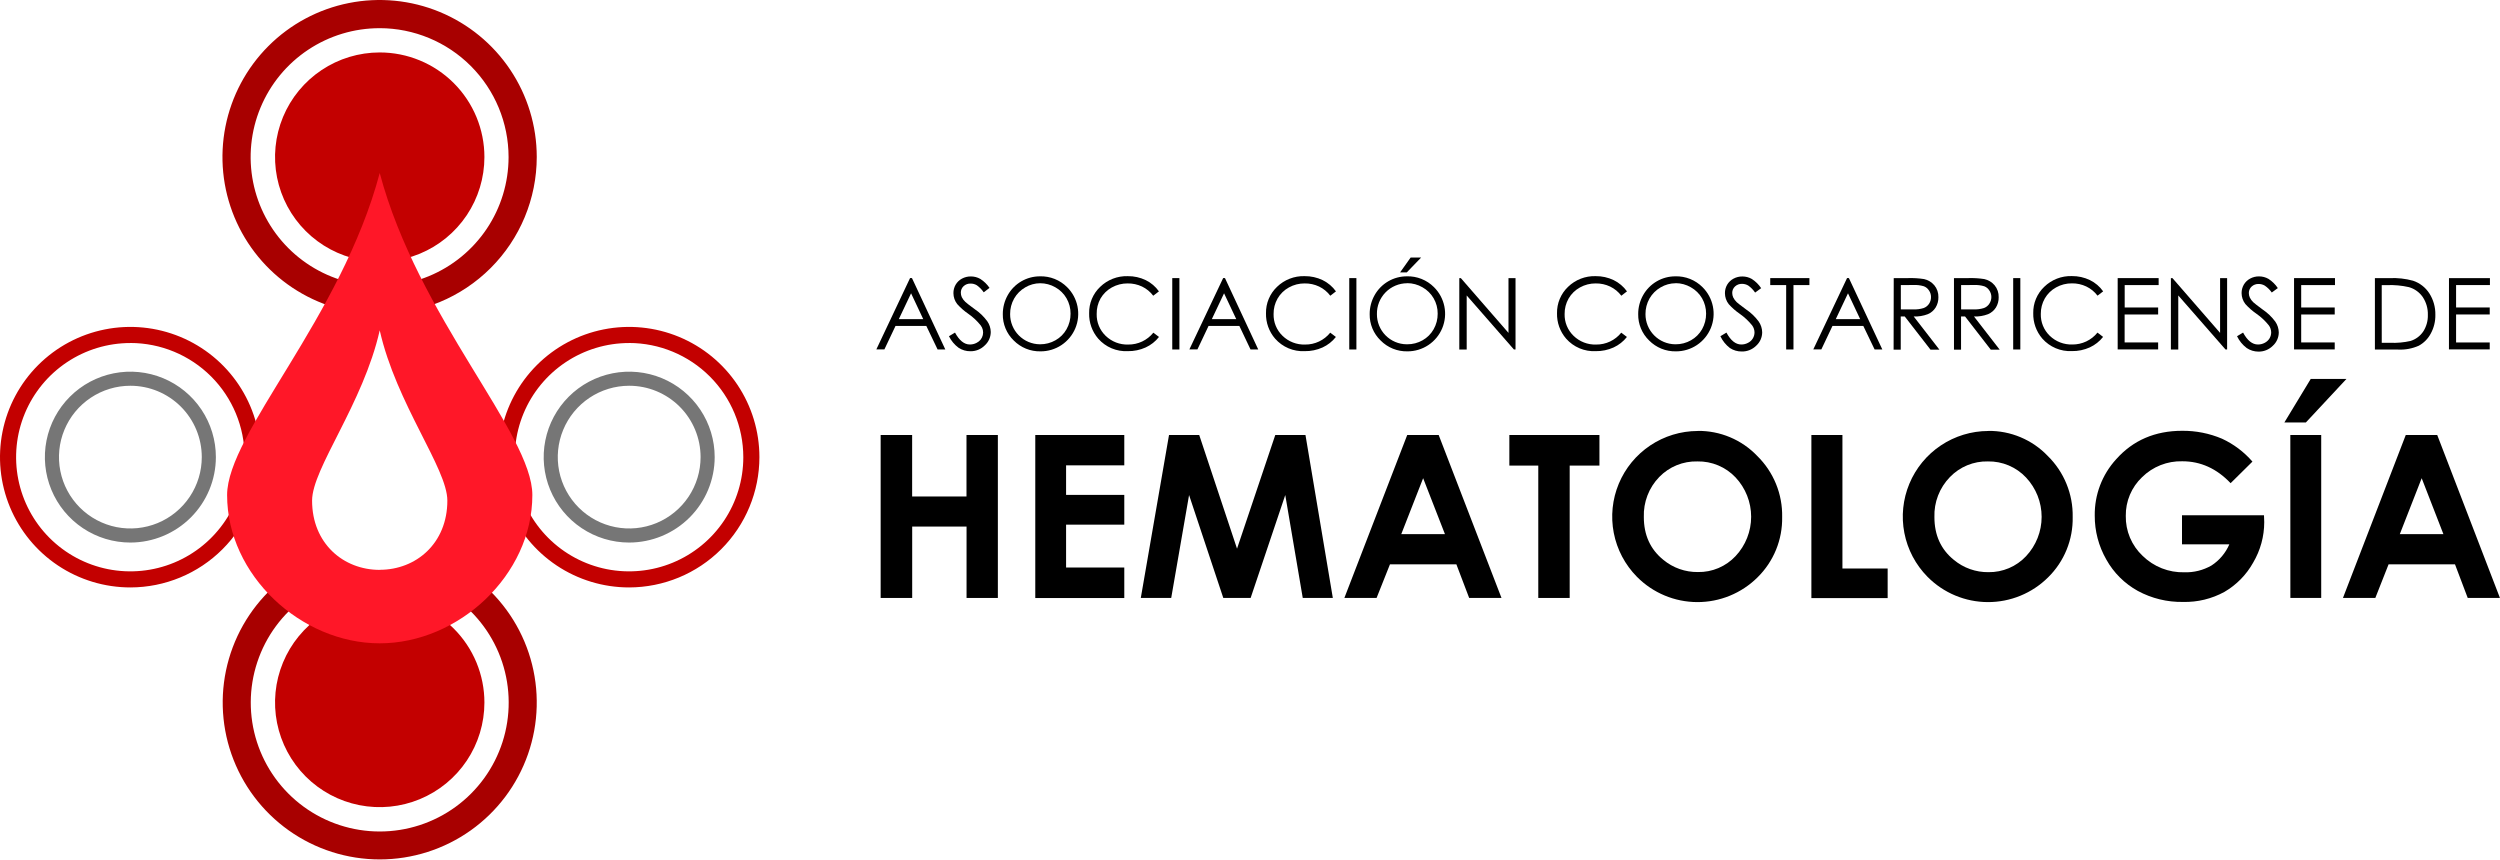
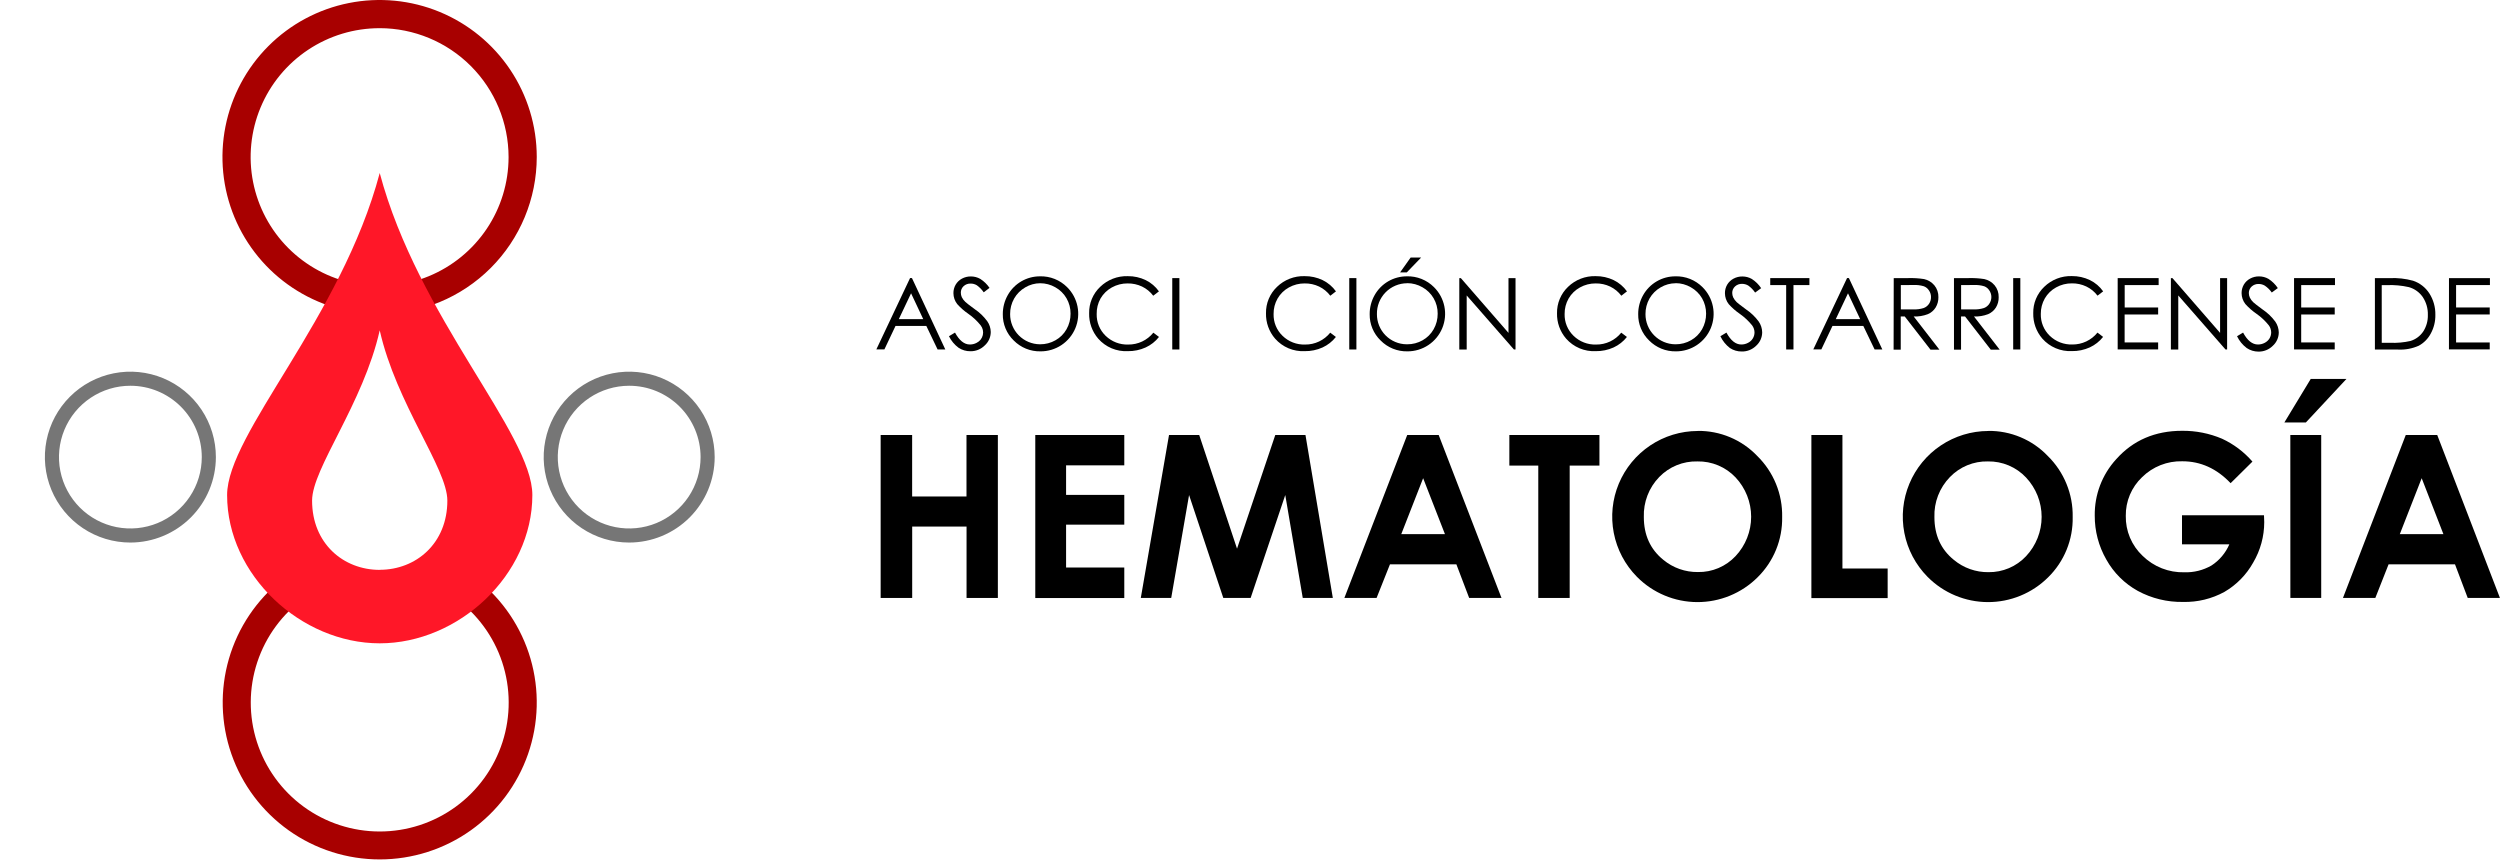
<svg xmlns="http://www.w3.org/2000/svg" width="285" height="98" viewBox="0 0 285 98" fill="none">
  <g clip-path="url(#clip0_448_448)">
    <path d="M100.394 49.59H103.984V56.599H110.18V49.59H113.756V68.167H110.187V60.028H103.99V68.167H100.394V49.59Z" fill="black" />
    <path d="M118.022 49.59H128.169V53.049H121.534V56.418H128.169V59.81H121.534V64.697H128.169V68.176H118.022V49.59Z" fill="black" />
    <path d="M133.268 49.59H136.711L141.021 62.548L145.381 49.59H148.824L151.943 68.167H148.514L146.52 56.434L142.572 68.167H139.456L135.554 56.434L133.518 68.167H130.051L133.268 49.59Z" fill="black" />
    <path d="M160.423 49.59H164.01L171.171 68.167H167.485L166.028 64.337H158.454L156.93 68.167H153.258L160.423 49.59ZM162.238 54.514L159.744 60.892H164.724L162.238 54.514Z" fill="black" />
    <path d="M172.066 49.59H182.336V53.077H178.944V68.167H175.364V53.077H172.066V49.59Z" fill="black" />
    <path d="M193.538 49.123C194.805 49.108 196.061 49.354 197.229 49.845C198.396 50.336 199.45 51.062 200.325 51.978C201.248 52.884 201.976 53.969 202.465 55.166C202.953 56.364 203.192 57.648 203.166 58.941C203.19 60.218 202.953 61.487 202.47 62.67C201.987 63.853 201.268 64.925 200.357 65.821C199.452 66.719 198.38 67.43 197.201 67.913C196.022 68.397 194.759 68.644 193.484 68.639C192.209 68.635 190.948 68.38 189.772 67.888C188.596 67.397 187.528 66.679 186.63 65.775L186.603 65.748C185.252 64.379 184.337 62.642 183.97 60.754C183.604 58.867 183.803 56.914 184.543 55.14C185.283 53.365 186.531 51.849 188.13 50.78C189.729 49.711 191.608 49.138 193.531 49.132L193.538 49.123ZM193.501 52.602C192.694 52.581 191.891 52.728 191.143 53.033C190.396 53.338 189.719 53.795 189.157 54.375C188.571 54.978 188.113 55.694 187.811 56.478C187.509 57.263 187.368 58.1 187.397 58.941C187.397 60.993 188.135 62.617 189.611 63.814C190.721 64.737 192.124 65.233 193.568 65.213C194.37 65.227 195.166 65.072 195.904 64.759C196.643 64.446 197.307 63.982 197.855 63.397C198.996 62.181 199.631 60.578 199.631 58.911C199.631 57.245 198.996 55.641 197.855 54.425C197.297 53.834 196.621 53.367 195.871 53.053C195.122 52.739 194.314 52.585 193.501 52.602Z" fill="black" />
    <path d="M206.498 49.59H210.037V64.81H215.192V68.183H206.498V49.59Z" fill="black" />
    <path d="M226.658 49.123C227.925 49.108 229.181 49.354 230.348 49.845C231.516 50.336 232.57 51.062 233.444 51.978C234.367 52.884 235.095 53.969 235.583 55.167C236.072 56.364 236.311 57.648 236.286 58.941C236.312 60.218 236.076 61.487 235.594 62.67C235.112 63.853 234.393 64.926 233.481 65.821C232.577 66.719 231.505 67.43 230.326 67.913C229.147 68.397 227.884 68.643 226.609 68.639C225.335 68.635 224.074 68.38 222.898 67.888C221.722 67.397 220.655 66.679 219.757 65.775L219.729 65.748C218.379 64.379 217.463 62.642 217.097 60.754C216.73 58.867 216.93 56.914 217.67 55.14C218.41 53.365 219.657 51.849 221.256 50.78C222.855 49.711 224.734 49.138 226.658 49.132V49.123ZM226.621 52.602C225.813 52.583 225.011 52.733 224.264 53.041C223.517 53.35 222.843 53.81 222.283 54.393C221.699 54.996 221.241 55.71 220.939 56.493C220.636 57.277 220.495 58.113 220.523 58.952C220.523 61.006 221.261 62.63 222.738 63.826C223.845 64.747 225.245 65.244 226.685 65.227C227.487 65.238 228.282 65.082 229.02 64.769C229.758 64.456 230.422 63.993 230.97 63.408C232.111 62.193 232.746 60.589 232.746 58.922C232.746 57.256 232.111 55.652 230.97 54.437C230.414 53.844 229.739 53.375 228.99 53.059C228.241 52.743 227.434 52.587 226.621 52.602Z" fill="black" />
    <path d="M256.778 52.623L254.29 55.083C252.707 53.415 250.87 52.583 248.782 52.586C247.934 52.564 247.09 52.713 246.301 53.025C245.512 53.337 244.795 53.806 244.192 54.402C243.596 54.969 243.123 55.654 242.804 56.413C242.486 57.171 242.328 57.987 242.34 58.81C242.324 59.662 242.487 60.508 242.817 61.293C243.148 62.078 243.64 62.785 244.261 63.369C244.887 63.983 245.63 64.465 246.446 64.787C247.262 65.108 248.135 65.263 249.012 65.241C250.095 65.276 251.167 65.008 252.108 64.468C253.01 63.883 253.719 63.043 254.143 62.055H248.748V58.737H258.095L258.123 59.519C258.123 61.145 257.686 62.742 256.858 64.142C256.086 65.526 254.956 66.677 253.586 67.475C252.143 68.265 250.517 68.661 248.872 68.621C247.072 68.653 245.295 68.22 243.712 67.365C242.203 66.533 240.958 65.294 240.121 63.789C239.247 62.264 238.791 60.535 238.801 58.778C238.767 56.405 239.639 54.109 241.241 52.356C243.168 50.191 245.678 49.11 248.771 49.111C250.33 49.098 251.875 49.404 253.31 50.013C254.638 50.628 255.82 51.517 256.778 52.623Z" fill="black" />
    <path d="M263.422 43.201H267.493L262.869 48.162H260.418L263.422 43.201ZM261.097 49.591H264.618V68.167H261.102L261.097 49.591Z" fill="black" />
    <path d="M274.257 49.59H277.844L284.993 68.167H281.321L279.871 64.337H272.297L270.787 68.167H267.096L274.257 49.59ZM276.072 54.514L273.578 60.892H278.549L276.072 54.514Z" fill="black" />
    <path d="M103.965 31.704L107.766 39.841H106.887L105.599 37.153H102.09L100.821 39.832H99.903L103.749 31.695L103.965 31.704ZM103.862 33.436L102.464 36.383H105.25L103.862 33.436Z" fill="black" />
    <path d="M108.181 38.33L108.87 37.915C109.359 38.812 109.918 39.273 110.566 39.273C110.835 39.274 111.1 39.209 111.337 39.082C111.513 38.996 111.668 38.872 111.79 38.719C111.911 38.566 111.998 38.387 112.042 38.196C112.086 38.005 112.086 37.807 112.044 37.616C112.001 37.425 111.917 37.246 111.796 37.091C111.394 36.588 110.92 36.145 110.391 35.777C109.925 35.459 109.499 35.085 109.122 34.665C108.844 34.31 108.692 33.873 108.691 33.422C108.686 33.082 108.774 32.746 108.945 32.452C109.116 32.161 109.364 31.923 109.661 31.764C109.974 31.596 110.324 31.51 110.678 31.514C111.057 31.512 111.429 31.61 111.757 31.798C112.172 32.064 112.529 32.411 112.806 32.819L112.145 33.323C111.931 33.012 111.666 32.741 111.36 32.521C111.147 32.392 110.903 32.325 110.655 32.328C110.507 32.321 110.36 32.344 110.221 32.395C110.082 32.447 109.955 32.525 109.847 32.626C109.747 32.72 109.667 32.834 109.613 32.961C109.559 33.088 109.533 33.225 109.535 33.362C109.535 33.539 109.572 33.714 109.643 33.876C109.746 34.08 109.884 34.264 110.052 34.42C110.157 34.525 110.508 34.797 111.103 35.234C111.663 35.609 112.153 36.08 112.551 36.624C112.801 36.982 112.939 37.407 112.946 37.844C112.946 38.134 112.884 38.421 112.766 38.687C112.647 38.952 112.474 39.189 112.257 39.383C112.044 39.596 111.791 39.764 111.512 39.877C111.233 39.99 110.933 40.046 110.632 40.041C110.15 40.048 109.678 39.91 109.276 39.644C108.811 39.3 108.435 38.849 108.181 38.33Z" fill="black" />
    <path d="M118.552 31.5C119.125 31.485 119.695 31.586 120.228 31.798C120.76 32.01 121.243 32.329 121.648 32.734C122.253 33.332 122.665 34.096 122.833 34.928C123.001 35.761 122.918 36.625 122.593 37.41C122.268 38.196 121.717 38.866 121.009 39.337C120.301 39.808 119.469 40.058 118.619 40.054C118.052 40.066 117.489 39.962 116.964 39.749C116.439 39.535 115.962 39.217 115.564 38.814C115.162 38.426 114.845 37.96 114.631 37.444C114.417 36.929 114.311 36.374 114.32 35.816C114.316 35.054 114.511 34.303 114.887 33.64C115.253 32.989 115.787 32.448 116.432 32.072C117.078 31.696 117.812 31.5 118.559 31.502L118.552 31.5ZM118.575 32.289C117.978 32.293 117.393 32.456 116.879 32.761C116.351 33.064 115.914 33.502 115.613 34.03C115.306 34.572 115.148 35.186 115.154 35.809C115.149 36.715 115.503 37.586 116.14 38.231C116.777 38.876 117.644 39.242 118.55 39.249H118.571C119.186 39.254 119.791 39.096 120.324 38.791C120.853 38.496 121.289 38.061 121.584 37.534C121.891 36.993 122.049 36.381 122.043 35.759C122.05 35.144 121.891 34.539 121.584 34.007C121.281 33.481 120.841 33.048 120.31 32.752C119.783 32.448 119.184 32.288 118.575 32.289Z" fill="black" />
    <path d="M132.118 33.216L131.469 33.713C131.134 33.268 130.697 32.909 130.195 32.667C129.684 32.425 129.124 32.303 128.559 32.31C127.926 32.303 127.303 32.461 126.75 32.768C126.216 33.063 125.771 33.496 125.463 34.023C125.16 34.565 125.008 35.178 125.022 35.798C125.011 36.26 125.095 36.719 125.271 37.147C125.446 37.574 125.709 37.961 126.041 38.282C126.382 38.612 126.785 38.871 127.228 39.043C127.671 39.214 128.144 39.295 128.618 39.279C129.167 39.285 129.711 39.166 130.207 38.931C130.703 38.697 131.139 38.352 131.483 37.924L132.125 38.412C131.721 38.927 131.199 39.337 130.604 39.61C129.965 39.899 129.269 40.043 128.568 40.032C127.935 40.063 127.303 39.951 126.719 39.705C126.136 39.458 125.615 39.083 125.197 38.607C124.504 37.804 124.135 36.771 124.162 35.711C124.15 35.15 124.255 34.593 124.472 34.075C124.688 33.557 125.01 33.09 125.417 32.704C125.832 32.3 126.324 31.984 126.864 31.774C127.403 31.564 127.98 31.465 128.559 31.482C129.274 31.472 129.981 31.629 130.624 31.94C131.221 32.235 131.734 32.673 132.118 33.216Z" fill="black" />
    <path d="M133.638 31.704H134.452V39.841H133.638V31.704Z" fill="black" />
-     <path d="M139.648 31.704L143.44 39.841H142.561L141.285 37.153H137.776L136.507 39.832H135.589L139.442 31.695L139.648 31.704ZM139.543 33.436L138.147 36.383H140.934L139.543 33.436Z" fill="black" />
    <path d="M152.299 33.216L151.654 33.713C151.318 33.268 150.881 32.909 150.378 32.667C149.867 32.425 149.307 32.302 148.741 32.31C148.11 32.303 147.489 32.461 146.937 32.768C146.401 33.061 145.955 33.495 145.648 34.023C145.338 34.563 145.18 35.176 145.189 35.798C145.177 36.26 145.261 36.719 145.436 37.147C145.612 37.575 145.874 37.961 146.208 38.282C146.547 38.613 146.951 38.872 147.393 39.043C147.836 39.215 148.308 39.295 148.783 39.279C149.332 39.285 149.875 39.166 150.371 38.931C150.867 38.697 151.303 38.352 151.647 37.924L152.292 38.413C151.887 38.926 151.367 39.336 150.772 39.61C150.133 39.899 149.437 40.043 148.734 40.032C148.102 40.062 147.47 39.95 146.886 39.704C146.303 39.457 145.782 39.083 145.363 38.607C144.668 37.804 144.297 36.77 144.323 35.709C144.313 35.148 144.419 34.591 144.635 34.074C144.851 33.556 145.173 33.089 145.579 32.702C145.994 32.298 146.487 31.982 147.027 31.772C147.567 31.562 148.144 31.462 148.723 31.48C149.438 31.471 150.145 31.628 150.789 31.938C151.389 32.233 151.908 32.672 152.299 33.216Z" fill="black" />
    <path d="M153.816 31.704H154.63V39.841H153.816V31.704Z" fill="black" />
    <path d="M160.375 31.5C160.948 31.484 161.519 31.586 162.051 31.798C162.584 32.01 163.068 32.328 163.473 32.734C164.077 33.332 164.49 34.096 164.658 34.928C164.826 35.761 164.742 36.625 164.418 37.41C164.093 38.196 163.541 38.866 162.834 39.337C162.126 39.808 161.294 40.058 160.444 40.054C159.877 40.066 159.314 39.962 158.788 39.749C158.263 39.536 157.787 39.218 157.389 38.814C156.987 38.426 156.669 37.96 156.454 37.444C156.24 36.929 156.134 36.375 156.143 35.816C156.138 35.054 156.333 34.303 156.71 33.64C157.076 32.989 157.609 32.448 158.255 32.072C158.9 31.696 159.635 31.5 160.382 31.502L160.375 31.5ZM160.412 32.289C159.953 32.291 159.5 32.384 159.078 32.562C158.655 32.741 158.273 33.001 157.953 33.329C157.632 33.657 157.38 34.045 157.211 34.47C157.043 34.896 156.96 35.351 156.969 35.809C156.963 36.713 157.315 37.583 157.949 38.228C158.583 38.872 159.447 39.24 160.352 39.249H160.423C161.039 39.254 161.644 39.096 162.179 38.791C162.705 38.495 163.14 38.06 163.436 37.534C163.743 36.993 163.901 36.381 163.895 35.759C163.902 35.144 163.743 34.539 163.436 34.007C163.133 33.482 162.694 33.049 162.165 32.752C161.636 32.444 161.035 32.281 160.423 32.28L160.412 32.289ZM160.816 29.356H162.011L160.375 31.053H159.611L160.816 29.356Z" fill="black" />
    <path d="M166.36 39.846V31.706H166.537L171.967 37.949V31.704H172.77V39.841H172.587L167.203 33.681V39.846H166.36Z" fill="black" />
    <path d="M185.476 33.216L184.831 33.713C184.495 33.268 184.058 32.909 183.555 32.667C183.044 32.425 182.484 32.302 181.918 32.31C181.287 32.303 180.666 32.461 180.114 32.768C179.578 33.061 179.132 33.495 178.825 34.023C178.516 34.563 178.358 35.176 178.366 35.798C178.354 36.26 178.439 36.719 178.614 37.147C178.79 37.574 179.052 37.961 179.385 38.282C179.725 38.613 180.128 38.872 180.57 39.043C181.013 39.215 181.485 39.295 181.96 39.279C182.509 39.285 183.052 39.166 183.548 38.931C184.044 38.697 184.481 38.352 184.824 37.924L185.469 38.413C185.064 38.926 184.544 39.336 183.949 39.61C183.31 39.898 182.615 40.043 181.914 40.032C181.281 40.062 180.648 39.951 180.064 39.704C179.48 39.457 178.959 39.083 178.54 38.607C177.845 37.804 177.474 36.77 177.5 35.709C177.49 35.148 177.596 34.591 177.812 34.074C178.028 33.556 178.35 33.089 178.756 32.702C179.171 32.298 179.664 31.982 180.204 31.772C180.744 31.562 181.321 31.462 181.9 31.48C182.615 31.471 183.322 31.628 183.966 31.938C184.567 32.233 185.085 32.672 185.476 33.216Z" fill="black" />
    <path d="M190.986 31.5C191.559 31.484 192.13 31.586 192.663 31.798C193.195 32.01 193.679 32.328 194.084 32.734C194.689 33.332 195.101 34.096 195.269 34.928C195.437 35.761 195.354 36.625 195.029 37.41C194.704 38.196 194.152 38.866 193.445 39.337C192.737 39.808 191.905 40.058 191.055 40.054C190.488 40.066 189.925 39.962 189.4 39.749C188.874 39.535 188.398 39.217 188 38.814C187.598 38.426 187.28 37.96 187.065 37.444C186.851 36.929 186.745 36.375 186.754 35.816C186.749 35.054 186.945 34.303 187.321 33.64C187.688 32.99 188.221 32.449 188.867 32.073C189.512 31.697 190.246 31.5 190.993 31.502L190.986 31.5ZM191.025 32.289C190.422 32.291 189.83 32.454 189.311 32.761C188.783 33.064 188.346 33.502 188.044 34.03C187.737 34.572 187.579 35.186 187.585 35.809C187.581 36.715 187.936 37.586 188.572 38.23C189.209 38.875 190.075 39.242 190.982 39.249H191.021C191.635 39.254 192.24 39.096 192.774 38.791C193.301 38.495 193.738 38.06 194.036 37.534C194.341 36.992 194.499 36.38 194.495 35.759C194.5 35.145 194.341 34.54 194.036 34.007C193.731 33.482 193.29 33.048 192.76 32.752C192.232 32.444 191.632 32.281 191.021 32.28L191.025 32.289Z" fill="black" />
    <path d="M196.125 38.33L196.813 37.915C197.3 38.821 197.865 39.274 198.509 39.273C198.777 39.274 199.042 39.209 199.278 39.082C199.5 38.972 199.686 38.802 199.816 38.592C199.946 38.382 200.015 38.139 200.015 37.892C200.01 37.603 199.915 37.323 199.742 37.091C199.338 36.592 198.867 36.151 198.342 35.782C197.876 35.463 197.45 35.089 197.073 34.67C196.795 34.315 196.644 33.877 196.643 33.427C196.638 33.086 196.726 32.751 196.896 32.456C197.069 32.166 197.318 31.928 197.616 31.768C197.929 31.598 198.28 31.512 198.635 31.518C199.012 31.516 199.383 31.614 199.71 31.803C200.132 32.075 200.494 32.432 200.772 32.851L200.084 33.355C199.873 33.043 199.608 32.771 199.301 32.553C199.087 32.425 198.843 32.358 198.594 32.358C198.447 32.352 198.301 32.376 198.163 32.427C198.025 32.478 197.899 32.556 197.791 32.656C197.689 32.749 197.609 32.863 197.554 32.99C197.499 33.117 197.472 33.254 197.474 33.392C197.474 33.57 197.513 33.746 197.587 33.908C197.688 34.112 197.825 34.296 197.991 34.452C198.098 34.555 198.45 34.828 199.042 35.266C199.603 35.641 200.095 36.112 200.494 36.656C200.742 37.015 200.88 37.439 200.889 37.876C200.889 38.166 200.828 38.453 200.709 38.719C200.591 38.984 200.417 39.221 200.201 39.415C199.986 39.628 199.73 39.796 199.449 39.909C199.168 40.022 198.867 40.077 198.564 40.071C198.083 40.077 197.61 39.939 197.208 39.674C196.745 39.318 196.374 38.858 196.125 38.33Z" fill="black" />
    <path d="M201.807 32.5V31.704H206.273V32.5H204.456V39.839H203.623V32.5H201.807Z" fill="black" />
    <path d="M210.776 31.704L214.586 39.841H213.707L212.415 37.153H208.903L207.634 39.832H206.716L210.567 31.695L210.776 31.704ZM210.671 33.436L209.278 36.383H212.061L210.671 33.436Z" fill="black" />
    <path d="M215.885 31.704H217.505C218.119 31.684 218.734 31.721 219.341 31.814C219.802 31.915 220.216 32.166 220.519 32.528C220.83 32.909 220.994 33.391 220.978 33.883C220.986 34.294 220.878 34.7 220.665 35.053C220.453 35.393 220.14 35.66 219.77 35.816C219.258 36.011 218.712 36.101 218.164 36.08L221.092 39.86H220.076L217.143 36.08H216.684V39.86H215.871L215.885 31.704ZM216.695 32.5V35.27H218.1C218.508 35.291 218.917 35.238 219.307 35.114C219.559 35.019 219.773 34.845 219.92 34.619C220.064 34.393 220.139 34.129 220.135 33.86C220.136 33.594 220.056 33.334 219.906 33.115C219.767 32.898 219.563 32.73 219.323 32.635C218.935 32.519 218.53 32.47 218.125 32.491L216.695 32.5Z" fill="black" />
    <path d="M222.752 31.704H224.377C224.991 31.684 225.605 31.721 226.213 31.814C226.673 31.915 227.088 32.166 227.39 32.528C227.702 32.909 227.865 33.391 227.849 33.883C227.859 34.295 227.75 34.7 227.537 35.053C227.323 35.392 227.01 35.658 226.642 35.816C226.129 36.011 225.583 36.101 225.035 36.08L227.964 39.86H226.947L224.019 36.08H223.56V39.86H222.754L222.752 31.704ZM223.566 32.5V35.27H224.971C225.379 35.291 225.787 35.238 226.176 35.114C226.428 35.02 226.642 34.846 226.786 34.619C226.936 34.394 227.016 34.13 227.016 33.86C227.016 33.594 226.936 33.334 226.786 33.115C226.649 32.897 226.445 32.729 226.206 32.635C225.818 32.519 225.412 32.47 225.008 32.491L223.566 32.5Z" fill="black" />
    <path d="M229.504 31.704H230.318V39.841H229.504V31.704Z" fill="black" />
    <path d="M239.76 33.215L239.118 33.706C238.782 33.26 238.343 32.901 237.839 32.66C237.328 32.418 236.769 32.295 236.203 32.303C235.572 32.296 234.95 32.454 234.399 32.761C233.863 33.054 233.418 33.488 233.111 34.016C232.803 34.556 232.644 35.169 232.652 35.791C232.64 36.253 232.724 36.712 232.899 37.14C233.074 37.568 233.336 37.954 233.669 38.275C234.01 38.606 234.414 38.864 234.857 39.036C235.301 39.207 235.774 39.288 236.249 39.273C236.798 39.277 237.34 39.157 237.836 38.923C238.332 38.688 238.769 38.344 239.113 37.917L239.753 38.406C239.349 38.919 238.828 39.33 238.234 39.603C237.595 39.892 236.9 40.036 236.198 40.025C235.565 40.056 234.933 39.944 234.349 39.697C233.765 39.45 233.244 39.076 232.825 38.6C232.133 37.795 231.764 36.763 231.79 35.702C231.778 35.141 231.883 34.584 232.1 34.066C232.316 33.548 232.638 33.081 233.045 32.695C233.46 32.291 233.952 31.975 234.492 31.765C235.031 31.555 235.608 31.456 236.187 31.473C236.902 31.464 237.608 31.621 238.252 31.931C238.855 32.226 239.374 32.667 239.76 33.215Z" fill="black" />
    <path d="M241.415 31.704H246.085V32.5H242.214V35.053H246.028V35.851H242.207V39.038H246.028V39.834H241.415V31.704Z" fill="black" />
    <path d="M247.481 39.846V31.706H247.66L253.09 37.949V31.704H253.891V39.841H253.707L248.323 33.681V39.846H247.481Z" fill="black" />
    <path d="M255.022 38.33L255.711 37.915C256.199 38.821 256.764 39.274 257.407 39.273C257.676 39.275 257.941 39.209 258.178 39.082C258.405 38.966 258.596 38.789 258.729 38.571C258.852 38.362 258.916 38.125 258.915 37.883C258.909 37.594 258.813 37.313 258.639 37.082C258.238 36.581 257.768 36.14 257.242 35.773C256.776 35.454 256.349 35.081 255.972 34.66C255.695 34.305 255.543 33.868 255.541 33.417C255.538 33.077 255.626 32.742 255.796 32.447C255.968 32.156 256.218 31.918 256.516 31.759C256.828 31.589 257.178 31.503 257.533 31.509C257.911 31.507 258.282 31.605 258.609 31.794C259.032 32.067 259.393 32.423 259.672 32.842L258.983 33.346C258.768 33.041 258.5 32.777 258.192 32.566C257.979 32.438 257.735 32.371 257.487 32.372C257.34 32.366 257.193 32.389 257.055 32.441C256.916 32.492 256.79 32.57 256.682 32.67C256.581 32.764 256.5 32.878 256.446 33.005C256.392 33.131 256.365 33.268 256.367 33.406C256.367 33.584 256.406 33.76 256.48 33.922C256.58 34.126 256.717 34.31 256.884 34.465C256.991 34.569 257.343 34.842 257.935 35.28C258.495 35.656 258.986 36.126 259.387 36.669C259.635 37.029 259.771 37.453 259.78 37.889C259.78 38.18 259.719 38.467 259.6 38.732C259.481 38.998 259.308 39.235 259.091 39.428C258.876 39.642 258.621 39.809 258.34 39.922C258.059 40.035 257.758 40.09 257.455 40.084C256.982 40.082 256.519 39.94 256.126 39.676C255.655 39.322 255.277 38.861 255.022 38.33Z" fill="black" />
    <path d="M261.522 31.704H266.188V32.5H262.336V35.053H266.158V35.851H262.336V39.038H266.158V39.834H261.522V31.704Z" fill="black" />
    <path d="M270.739 39.846V31.706H272.435C273.329 31.666 274.224 31.765 275.088 32.002C275.851 32.257 276.505 32.764 276.942 33.44C277.408 34.168 277.647 35.017 277.631 35.88C277.647 36.632 277.465 37.375 277.103 38.034C276.794 38.615 276.322 39.094 275.744 39.41C274.998 39.742 274.184 39.893 273.369 39.85L270.739 39.846ZM271.519 39.078H272.462C273.248 39.114 274.036 39.044 274.803 38.869C275.394 38.685 275.904 38.304 276.249 37.791C276.613 37.226 276.797 36.564 276.775 35.892C276.795 35.179 276.596 34.477 276.205 33.881C275.827 33.324 275.265 32.918 274.617 32.734C273.79 32.546 272.941 32.469 272.093 32.505H271.517L271.519 39.078Z" fill="black" />
    <path d="M279.184 31.704H283.852V32.5H279.994V35.053H283.829V35.851H279.994V39.038H283.829V39.834H279.18L279.184 31.704Z" fill="black" />
    <path d="M14.863 61.851C12.935 61.851 11.05 61.28 9.448 60.21C7.845 59.139 6.595 57.618 5.858 55.838C5.12 54.059 4.927 52.1 5.303 50.211C5.679 48.321 6.607 46.586 7.971 45.224C9.334 43.861 11.07 42.934 12.961 42.558C14.852 42.182 16.812 42.375 18.593 43.112C20.374 43.849 21.896 45.098 22.967 46.7C24.038 48.301 24.61 50.185 24.61 52.111C24.606 54.693 23.578 57.169 21.751 58.994C19.924 60.82 17.447 61.847 14.863 61.851ZM14.863 43.976C13.253 43.976 11.679 44.453 10.34 45.347C9.001 46.241 7.958 47.512 7.342 48.998C6.726 50.484 6.565 52.12 6.879 53.698C7.193 55.276 7.968 56.725 9.106 57.863C10.245 59.001 11.695 59.776 13.275 60.09C14.854 60.403 16.49 60.242 17.978 59.627C19.465 59.011 20.737 57.968 21.631 56.63C22.526 55.293 23.003 53.72 23.003 52.111C23.003 49.954 22.145 47.884 20.619 46.359C19.092 44.833 17.022 43.976 14.863 43.976ZM71.715 61.851C69.788 61.849 67.905 61.276 66.303 60.204C64.702 59.132 63.454 57.611 62.718 55.831C61.983 54.05 61.791 52.092 62.169 50.204C62.546 48.315 63.475 46.581 64.839 45.22C66.202 43.859 67.939 42.932 69.829 42.557C71.72 42.182 73.679 42.376 75.46 43.113C77.24 43.851 78.761 45.099 79.832 46.701C80.903 48.302 81.474 50.185 81.474 52.111C81.47 54.693 80.442 57.169 78.615 58.994C76.788 60.82 74.311 61.847 71.727 61.851H71.715ZM71.715 43.976C70.106 43.978 68.533 44.458 67.196 45.353C65.859 46.248 64.817 47.519 64.203 49.006C63.588 50.493 63.429 52.128 63.744 53.705C64.059 55.282 64.836 56.731 65.975 57.867C67.114 59.004 68.564 59.777 70.143 60.09C71.722 60.403 73.358 60.242 74.845 59.626C76.332 59.009 77.602 57.967 78.496 56.629C79.39 55.292 79.867 53.719 79.867 52.111C79.867 49.954 79.01 47.884 77.483 46.359C75.956 44.833 73.886 43.976 71.727 43.976H71.715Z" fill="#767676" />
-     <path d="M14.863 66.968C11.924 66.968 9.05 66.098 6.606 64.466C4.162 62.835 2.257 60.516 1.132 57.803C0.007 55.09 -0.288 52.104 0.285 49.223C0.858 46.342 2.273 43.696 4.351 41.619C6.429 39.542 9.076 38.127 11.959 37.554C14.841 36.98 17.829 37.274 20.545 38.398C23.261 39.521 25.582 41.424 27.215 43.866C28.848 46.308 29.72 49.179 29.721 52.116C29.717 56.053 28.151 59.828 25.365 62.612C22.58 65.396 18.803 66.963 14.863 66.968ZM14.863 39.105C12.287 39.105 9.768 39.867 7.626 41.297C5.484 42.727 3.815 44.759 2.828 47.137C1.842 49.515 1.584 52.132 2.086 54.657C2.588 57.182 3.828 59.501 5.649 61.322C7.47 63.142 9.791 64.382 12.317 64.885C14.844 65.387 17.462 65.13 19.842 64.145C22.223 63.161 24.257 61.493 25.688 59.353C27.12 57.213 27.884 54.697 27.885 52.123C27.884 48.671 26.511 45.361 24.07 42.919C21.628 40.477 18.317 39.104 14.863 39.1V39.105ZM71.715 66.968C68.776 66.968 65.903 66.098 63.459 64.466C61.015 62.835 59.11 60.516 57.985 57.803C56.86 55.09 56.565 52.104 57.138 49.223C57.711 46.342 59.126 43.696 61.203 41.619C63.282 39.542 65.929 38.127 68.812 37.554C71.694 36.98 74.682 37.274 77.398 38.398C80.113 39.521 82.434 41.424 84.068 43.866C85.701 46.308 86.573 49.179 86.573 52.116C86.569 56.053 85.002 59.827 82.217 62.611C79.432 65.396 75.655 66.962 71.715 66.968ZM71.715 39.105C69.139 39.105 66.621 39.867 64.479 41.297C62.337 42.727 60.667 44.759 59.681 47.137C58.695 49.515 58.436 52.132 58.938 54.657C59.441 57.182 60.681 59.501 62.502 61.322C64.323 63.142 66.644 64.382 69.17 64.885C71.696 65.387 74.315 65.13 76.695 64.145C79.075 63.161 81.11 61.493 82.541 59.353C83.973 57.213 84.737 54.697 84.737 52.123C84.736 48.671 83.363 45.361 80.922 42.92C78.48 40.478 75.169 39.105 71.715 39.1V39.105ZM43.289 5.979C40.929 5.979 38.621 6.678 36.659 7.989C34.696 9.299 33.166 11.162 32.263 13.341C31.36 15.52 31.124 17.918 31.584 20.231C32.045 22.545 33.181 24.67 34.85 26.337C36.519 28.005 38.646 29.141 40.961 29.601C43.276 30.061 45.675 29.825 47.856 28.923C50.037 28.02 51.901 26.491 53.212 24.53C54.523 22.569 55.223 20.263 55.223 17.905C55.223 16.339 54.914 14.788 54.315 13.341C53.715 11.894 52.836 10.579 51.728 9.472C50.62 8.365 49.304 7.486 47.856 6.887C46.408 6.287 44.856 5.979 43.289 5.979ZM43.289 68.163C40.929 68.163 38.621 68.862 36.659 70.172C34.696 71.483 33.166 73.346 32.263 75.525C31.36 77.704 31.124 80.102 31.584 82.415C32.045 84.728 33.181 86.853 34.85 88.521C36.519 90.189 38.646 91.325 40.961 91.785C43.276 92.245 45.675 92.009 47.856 91.106C50.037 90.204 51.901 88.675 53.212 86.714C54.523 84.753 55.223 82.447 55.223 80.088C55.223 78.522 54.914 76.972 54.315 75.525C53.715 74.078 52.836 72.763 51.728 71.656C50.62 70.548 49.304 69.67 47.856 69.07C46.408 68.471 44.856 68.163 43.289 68.163Z" fill="#C30000" />
    <path d="M43.289 35.805C39.746 35.807 36.281 34.76 33.334 32.795C30.386 30.831 28.088 28.036 26.729 24.766C25.371 21.496 25.013 17.897 25.702 14.423C26.39 10.95 28.094 7.759 30.598 5.253C33.101 2.748 36.292 1.04 39.767 0.347C43.241 -0.347 46.844 0.005 50.118 1.357C53.393 2.71 56.193 5.002 58.163 7.945C60.134 10.887 61.188 14.348 61.19 17.889V17.902C61.185 22.646 59.297 27.195 55.942 30.55C52.586 33.906 48.036 35.796 43.289 35.805ZM43.289 3.213C40.381 3.21 37.538 4.069 35.119 5.681C32.699 7.293 30.813 9.586 29.698 12.27C28.582 14.953 28.288 17.907 28.853 20.757C29.418 23.608 30.815 26.227 32.87 28.284C34.924 30.34 37.542 31.742 40.394 32.311C43.245 32.881 46.201 32.593 48.889 31.483C51.576 30.374 53.874 28.493 55.492 26.078C57.11 23.664 57.974 20.824 57.977 17.919V17.902C57.974 14.009 56.425 10.277 53.672 7.523C50.919 4.769 47.185 3.218 43.289 3.211V3.213ZM54.408 66.067C53.623 66.843 52.765 67.541 51.845 68.151C54.377 69.962 56.269 72.529 57.247 75.484C58.225 78.438 58.239 81.626 57.288 84.588C56.336 87.551 54.468 90.135 51.952 91.969C49.436 93.802 46.403 94.79 43.289 94.79C40.175 94.79 37.142 93.802 34.626 91.969C32.11 90.135 30.242 87.551 29.29 84.588C28.339 81.626 28.353 78.438 29.331 75.484C30.309 72.529 32.201 69.962 34.733 68.151C33.813 67.541 32.955 66.843 32.169 66.067C29.257 68.373 27.135 71.529 26.099 75.095C25.062 78.661 25.161 82.462 26.384 85.969C27.606 89.476 29.89 92.516 32.919 94.667C35.948 96.818 39.573 97.974 43.289 97.974C47.005 97.974 50.63 96.818 53.659 94.667C56.688 92.516 58.972 89.476 60.194 85.969C61.417 82.462 61.516 78.661 60.48 75.095C59.443 71.529 57.321 68.373 54.408 66.067Z" fill="#A80000" />
    <path d="M43.289 19.723C38.928 36.176 25.89 49.439 25.89 56.436C25.89 65.571 34.318 73.339 43.289 73.339C52.26 73.339 60.688 65.571 60.688 56.436C60.688 49.432 47.659 36.169 43.289 19.723ZM43.289 64.966C39.14 64.966 35.578 61.95 35.578 57.067C35.578 53.398 41.398 46.04 43.289 37.66C45.178 46.04 50.998 53.393 50.998 57.067C50.998 61.941 47.438 64.957 43.289 64.957V64.966Z" fill="#FF1728" />
  </g>
  <defs>
    <clipPath id="clip0_448_448">
      <rect width="285" height="98" fill="white" />
    </clipPath>
  </defs>
</svg>